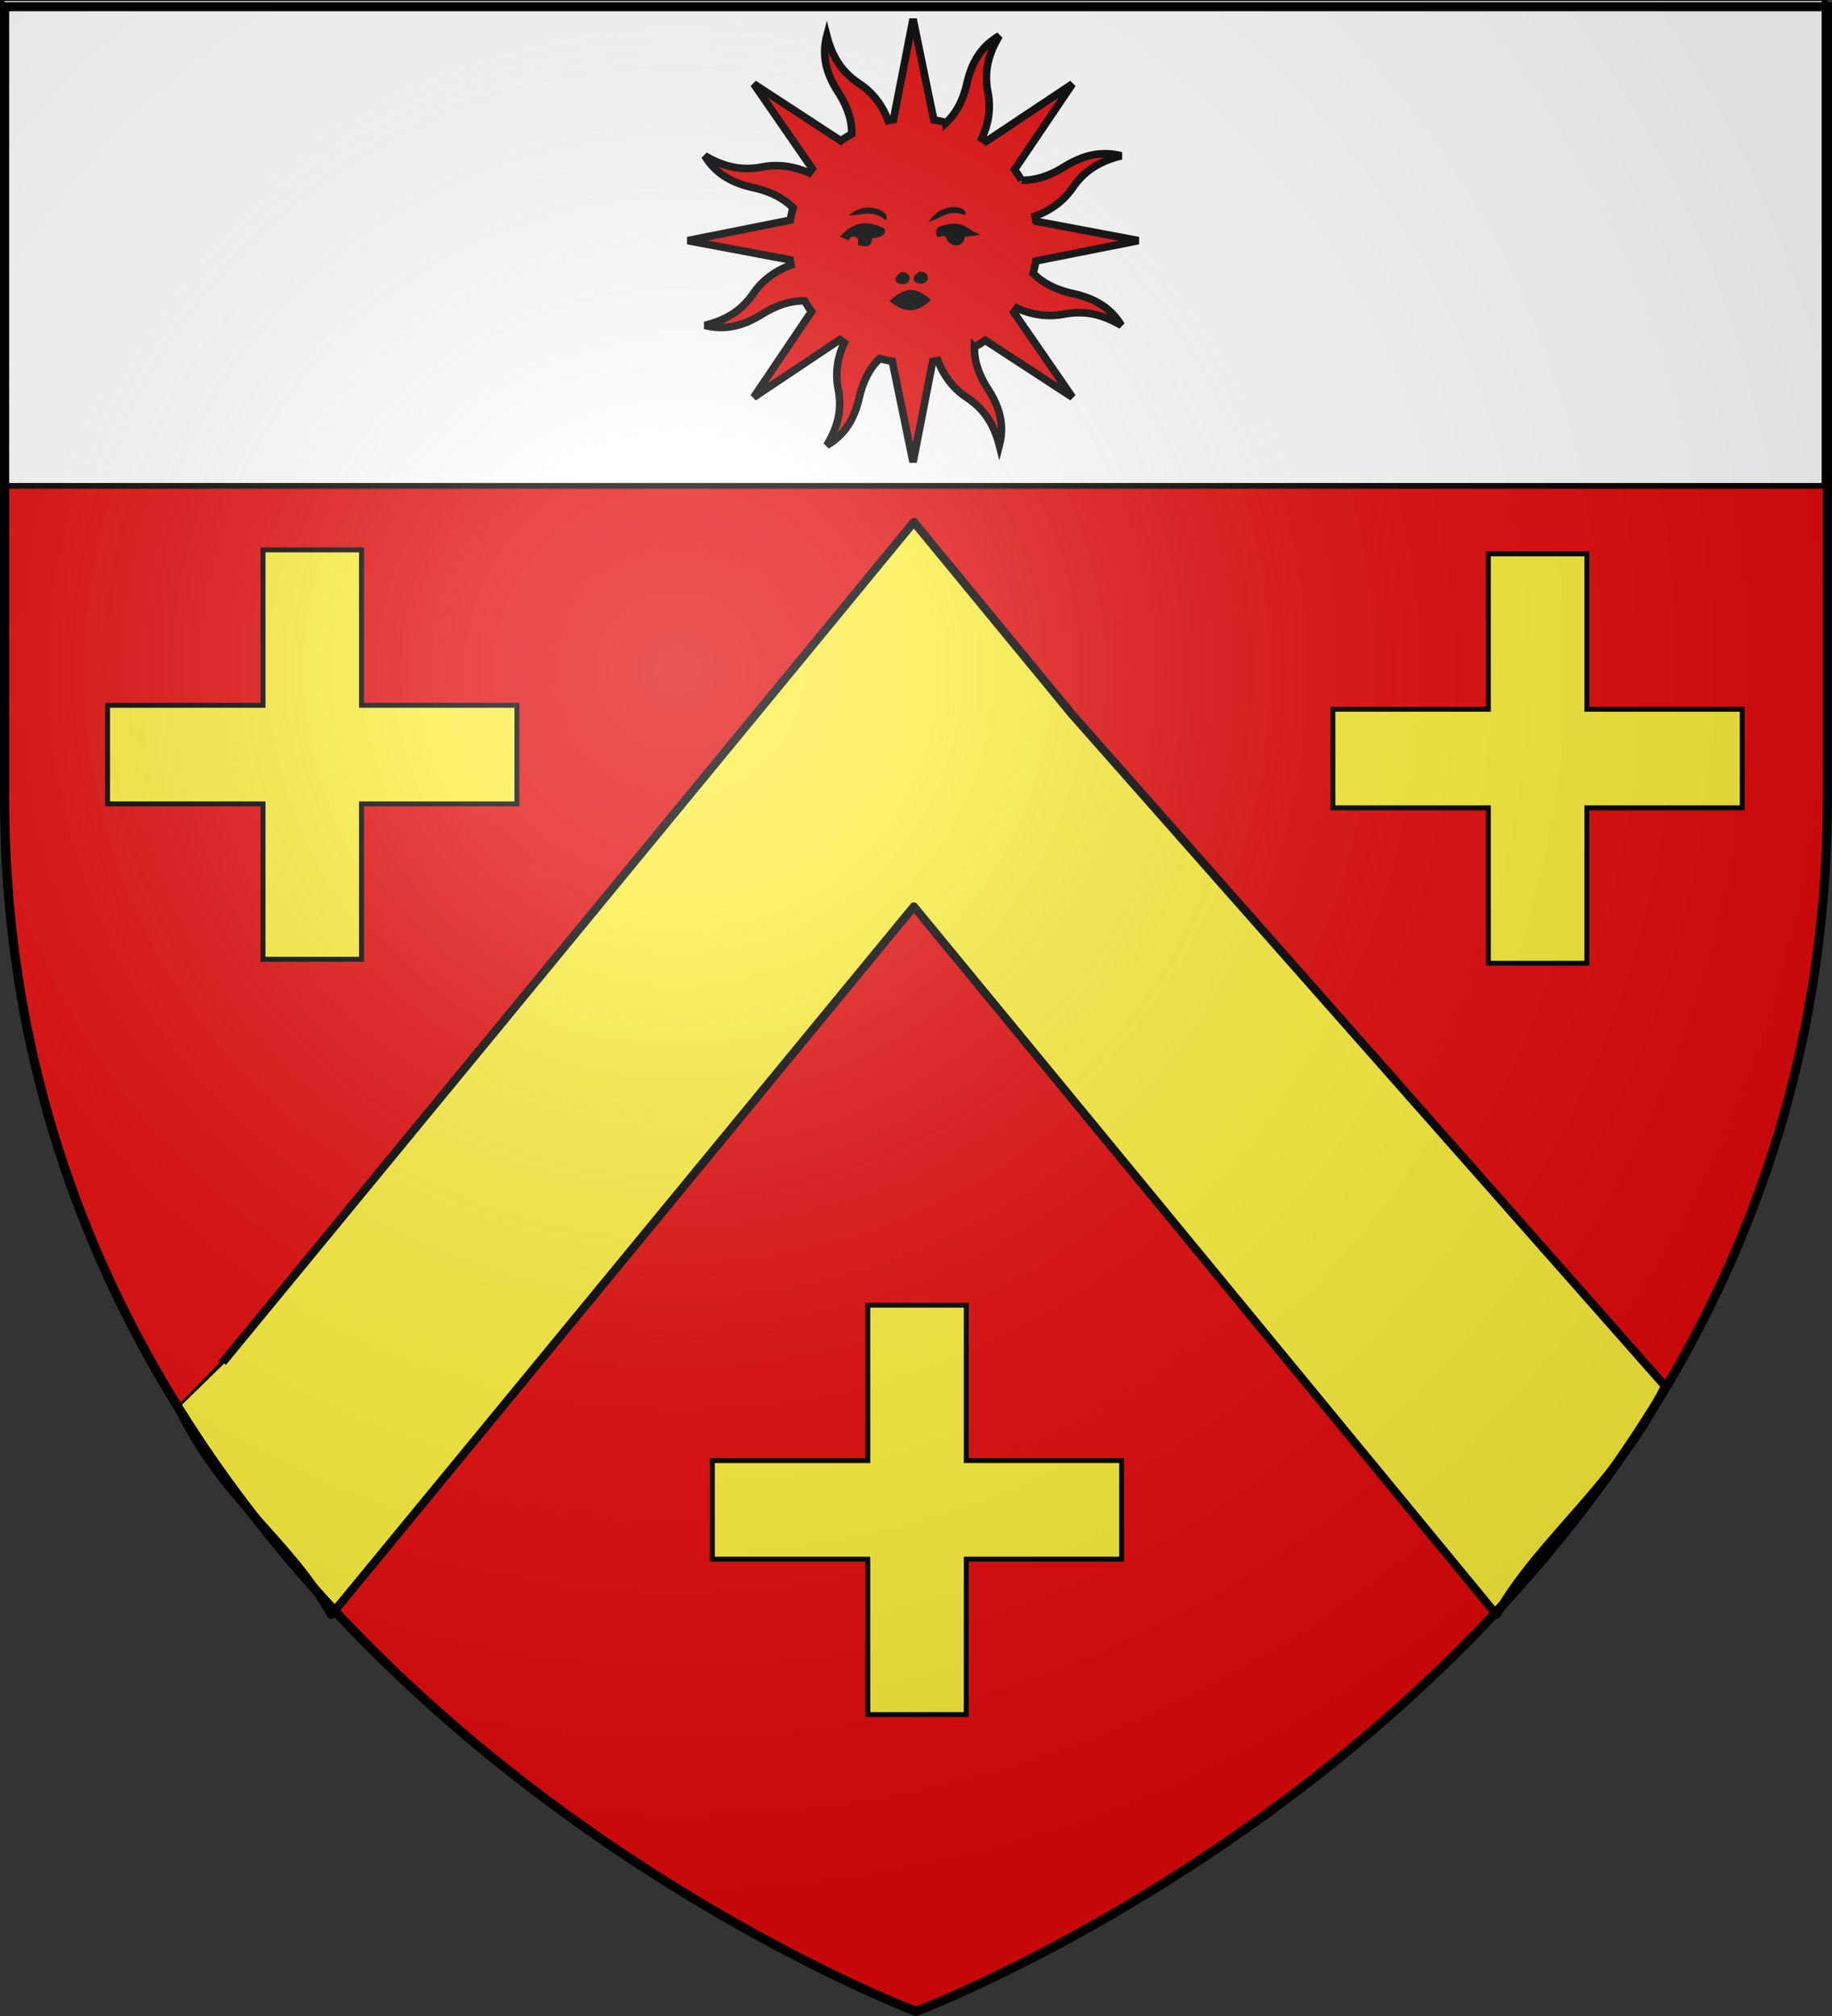
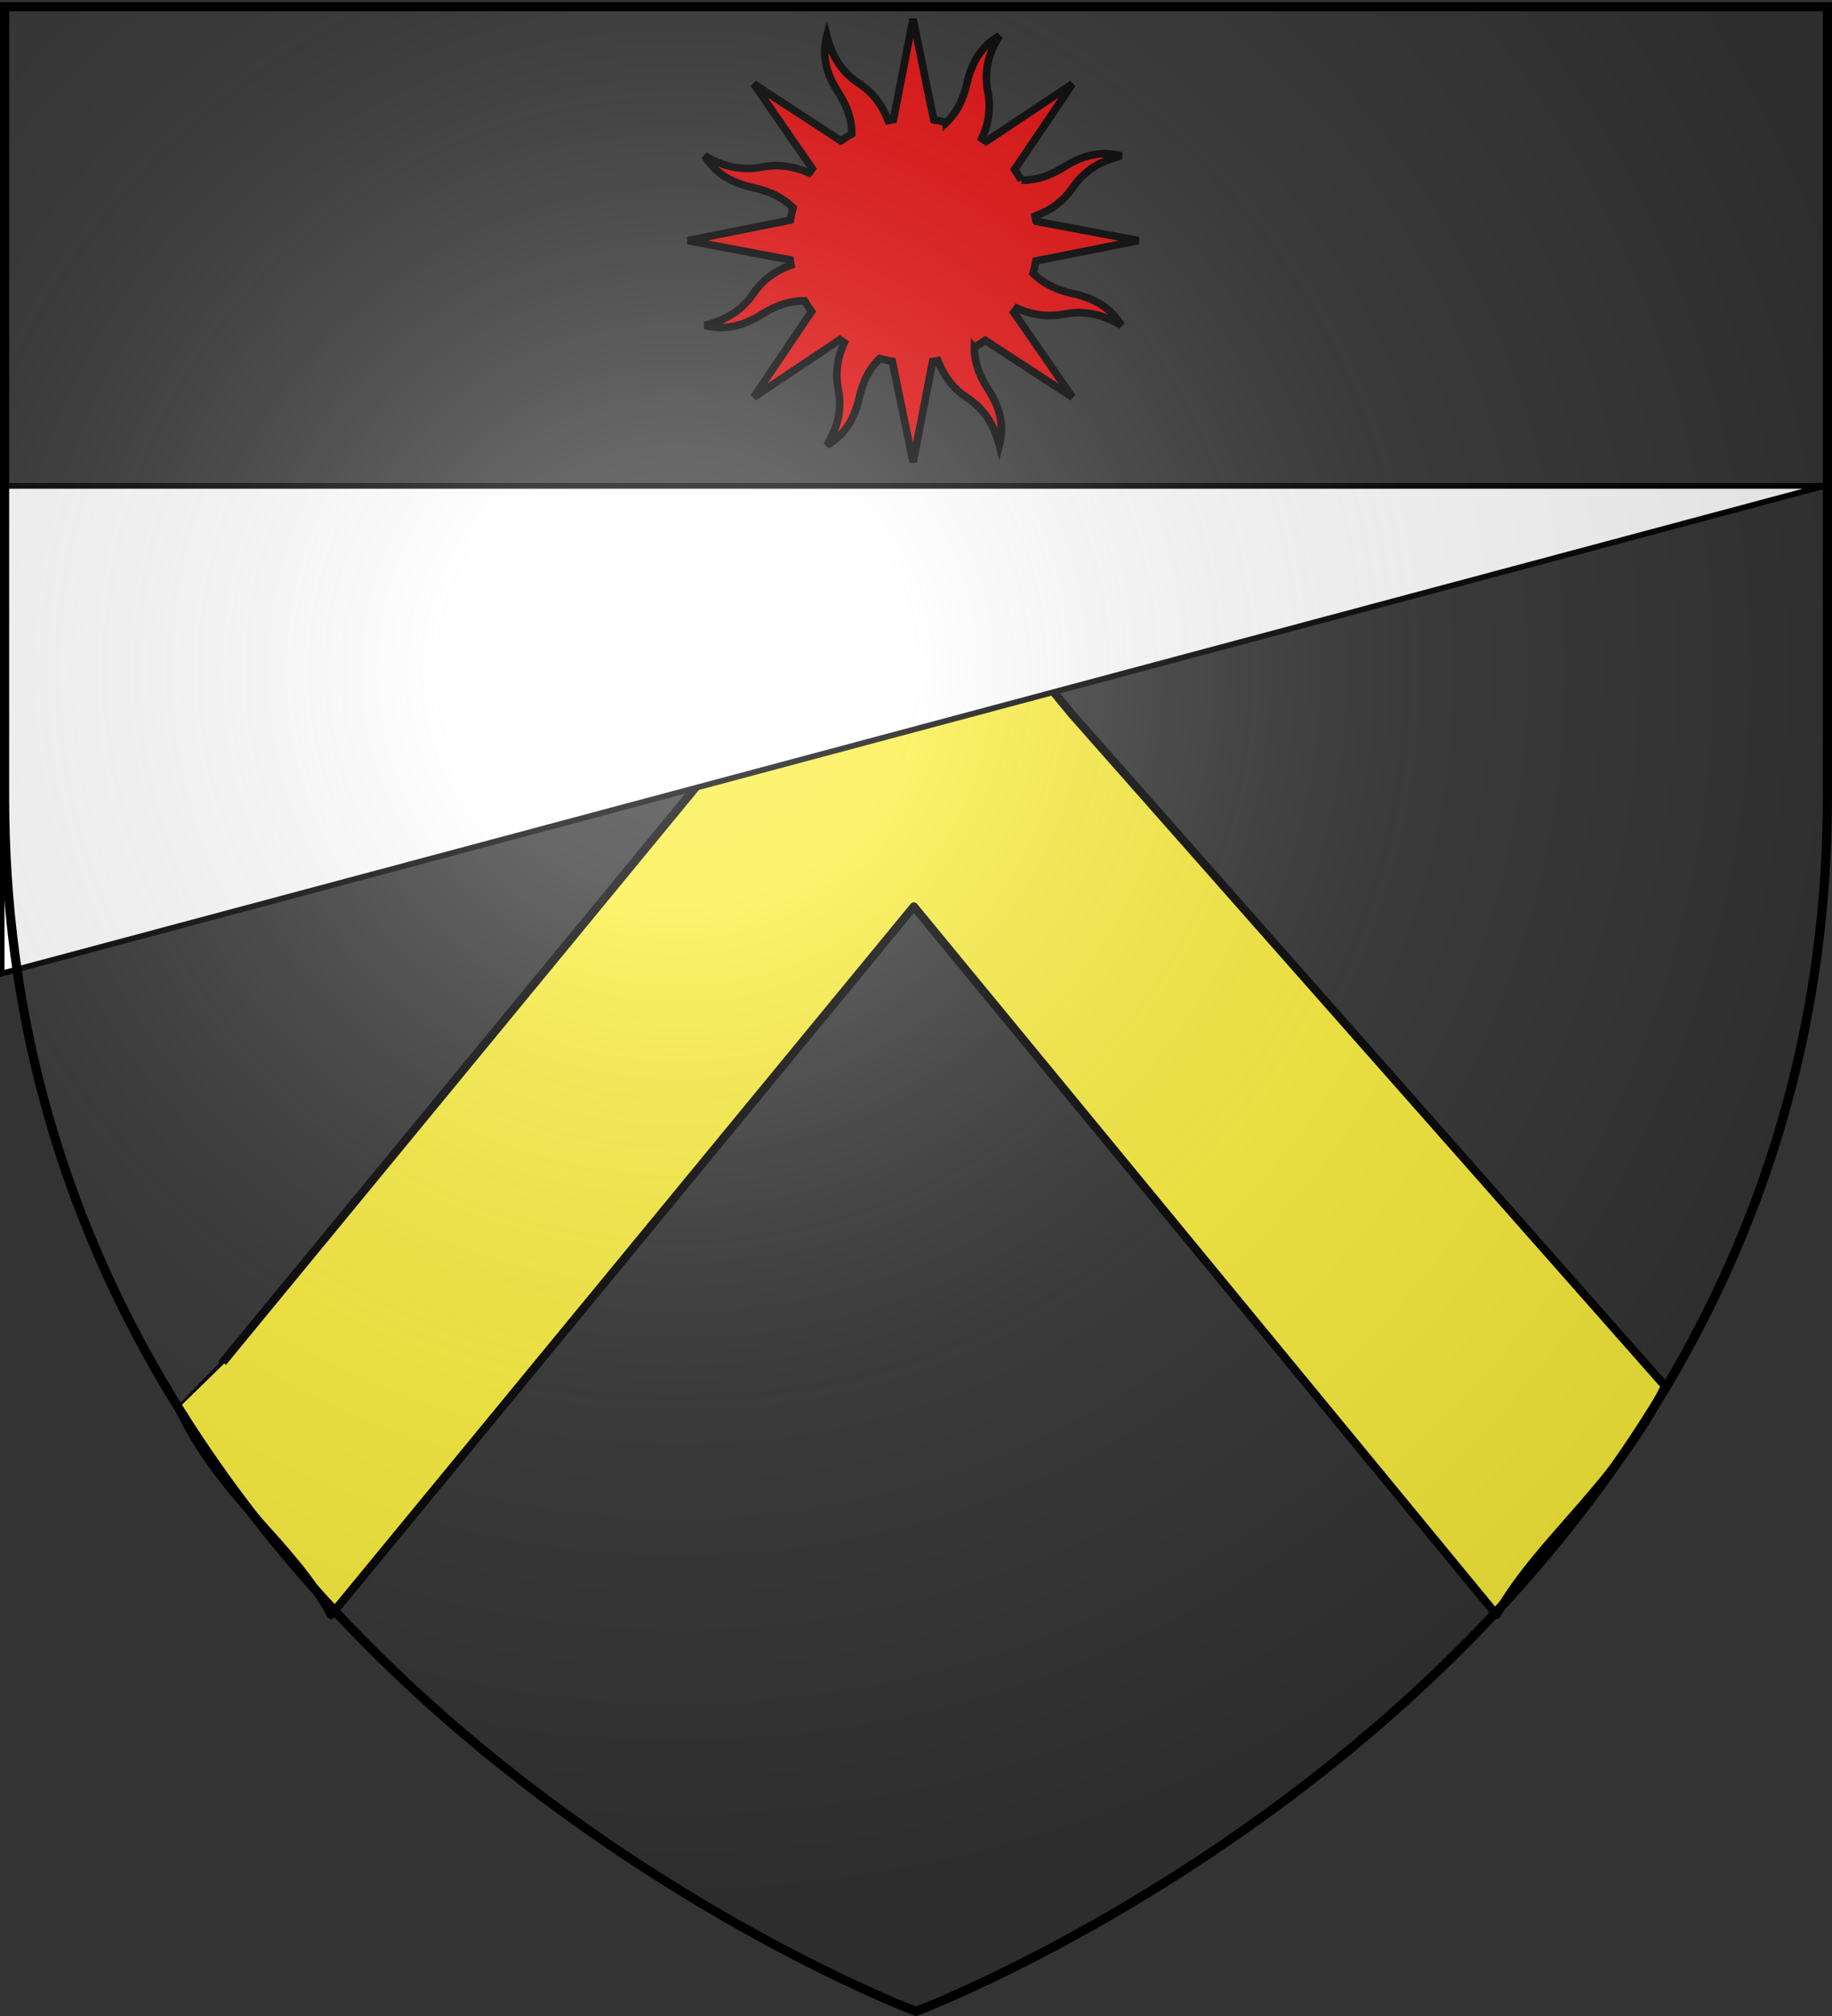
<svg xmlns="http://www.w3.org/2000/svg" xmlns:xlink="http://www.w3.org/1999/xlink" width="600" height="660" version="1.0">
  <rect width="100%" height="100%" fill="#333333" stroke="none" />
  <desc>Flag of Canton of Valais (Wallis)</desc>
  <defs>
    <radialGradient xlink:href="#a" id="b" cx="221.445" cy="226.331" r="300" fx="221.445" fy="226.331" gradientTransform="matrix(1.353 0 0 1.349 -77.63 -85.747)" gradientUnits="userSpaceOnUse" />
    <linearGradient id="a">
      <stop offset="0" style="stop-color:white;stop-opacity:.314" />
      <stop offset=".19" style="stop-color:white;stop-opacity:.251" />
      <stop offset=".6" style="stop-color:#6b6b6b;stop-opacity:.125" />
      <stop offset="1" style="stop-color:black;stop-opacity:.125" />
    </linearGradient>
  </defs>
  <g style="display:inline">
-     <path d="M300 658.5s298.5-112.32 298.5-397.772V2.176H1.5v258.552C1.5 546.18 300 658.5 300 658.5" style="fill:#e20909;fill-opacity:1;fill-rule:evenodd;stroke:none;stroke-width:1px;stroke-linecap:butt;stroke-linejoin:miter;stroke-opacity:1" />
    <path d="m299.296 170.904-51.763 62.938L72.96 445.967c.003.009-14.65 14.668-14.646 14.677 14.41 30.426 36.547 43.31 50.131 68.073l190.851-231.938 190.85 231.906c13.865-24.752 40.242-43.393 55.167-74.938L351.085 233.842z" style="fill:#fcef3c;fill-opacity:1;fill-rule:nonzero;stroke:#000;stroke-width:2.721;stroke-linecap:round;stroke-linejoin:round;stroke-miterlimit:4;stroke-opacity:1;stroke-dasharray:none;stroke-dashoffset:0" />
-     <path d="M597.537 159.063V-.594h-597v159.657z" style="color:#000;fill:#fff;fill-opacity:1;fill-rule:evenodd;stroke:#000;stroke-width:1.873;marker:none;visibility:visible;display:inline;overflow:visible" />
+     <path d="M597.537 159.063h-597v159.657z" style="color:#000;fill:#fff;fill-opacity:1;fill-rule:evenodd;stroke:#000;stroke-width:1.873;marker:none;visibility:visible;display:inline;overflow:visible" />
    <path d="M270.799 11.741c-1.848 7.1.188 12.943 3.719 18.45 2.73 4.258 4.523 8.796 4.438 13.671a41 41 0 0 0-3.57 2.229l-28.529-18.623 19.154 27.728c-.345.467-.68.952-1.003 1.432-5.432-2.405-10.532-2.882-15.391-1.958-6.87 1.306-12.702-.108-18.792-3.675 3.801 6.304 9.474 9.02 15.932 10.46 5.004 1.116 9.527 3.075 12.979 6.595a40 40 0 0 0-.922 4.03l-33.581 6.693 33.506 6.297c.092.566.203 1.131.32 1.697-5.573 2.072-9.536 5.27-12.308 9.302-3.918 5.697-9.031 8.751-15.904 10.461 7.223 1.815 13.16-.21 18.763-3.678 4.333-2.683 8.95-4.446 13.912-4.362.7 1.22 1.455 2.384 2.267 3.507l-18.94 28.062 28.229-18.857c.471.336.949.68 1.434.995-2.448 5.339-2.923 10.374-1.983 15.15 1.329 6.75-.12 12.459-3.75 18.444 6.414-3.736 9.178-9.31 10.644-15.657 1.136-4.918 3.129-9.363 6.711-12.756 1.353.37 2.712.674 4.1.906l6.81 33.002 6.408-32.928c.577-.09 1.151-.199 1.727-.315 2.107 5.48 5.364 9.372 9.465 12.096 5.797 3.85 8.905 8.876 10.645 15.63 1.847-7.099-.213-12.933-3.743-18.44-2.735-4.266-4.509-8.79-4.414-13.68a41 41 0 0 0 3.545-2.22l28.553 18.614-19.163-27.752c.337-.458.672-.929.988-1.399 5.434 2.412 10.554 2.873 15.416 1.948 6.87-1.306 12.678.118 18.768 3.685-3.802-6.303-9.464-8.996-15.922-10.436-4.999-1.115-9.517-3.111-12.965-6.629.374-1.324.662-2.66.897-4.02l33.592-6.669-33.516-6.32a39 39 0 0 0-.32-1.697c5.578-2.07 9.535-5.27 12.307-9.302 3.918-5.697 9.042-8.728 15.915-10.438-7.224-1.815-13.17.186-18.774 3.655-4.34 2.688-8.944 4.43-13.92 4.338a40 40 0 0 0-2.258-3.484l18.95-28.037-28.25 18.809c-.465-.331-.944-.66-1.423-.971 2.451-5.338 2.933-10.351 1.993-15.127-1.33-6.75.11-12.482 3.74-18.468-6.415 3.737-9.155 9.301-10.62 15.648-1.138 4.923-3.165 9.383-6.76 12.775a42 42 0 0 0-4.076-.916l-6.786-33.011-6.431 32.937c-.577.09-1.152.2-1.727.315-2.108-5.479-5.363-9.37-9.465-12.096-5.798-3.85-8.882-8.885-10.622-15.64z" style="color:#000;fill:#e20909;fill-opacity:1;fill-rule:nonzero;stroke:#000;stroke-width:2.48;stroke-linecap:butt;stroke-linejoin:miter;stroke-miterlimit:4;stroke-opacity:1;stroke-dasharray:none;stroke-dashoffset:0;marker:none;visibility:visible;display:inline;overflow:visible" />
-     <path d="M291.924 98.557c4.464 3.387 7.949 3.642 12.386-.352-4.59-3.87-7.6-3.872-12.386.352zM281.286 79.782c.957-2.84-2.432-3.746-3.53-1.562l-1.943-.867c3.977-4.415 8.265-4.652 12.71-2.603 1.487.338 1.423 2.32-2.118 2.776-2.304-.732.302 4.257-5.12 2.256zM279.167 70.066c3.386-.083 6.338-1.804 10.769 1.388.787-1.836-5.411-5.104-10.769-1.388zM305.147 71.9c3.185-1.133 5.43-3.683 10.662-2.033.156-1.987-6.777-3.159-10.662 2.033zM310.237 77.526c-1-1.102-2-.56-3.001-.347-1.26-3.259 1.944-2.757 3.707-3.47 4.649-.558 5.59 1.56 8.65 2.95l-3.884.52c-.641 4.474-5.274 2.698-5.472.347zM301.234 89.323c2.182-.272 3.296 2.353.882 3.123-3.534-.087-2.91-1.88-.882-3.123zM295.286 89.507c2.182-.272 3.296 2.353.882 3.122-3.534-.087-2.91-1.88-.882-3.122z" style="fill:#000;fill-opacity:1;fill-rule:evenodd;stroke:#000;stroke-width:.827px;stroke-linecap:butt;stroke-linejoin:miter;stroke-opacity:1" />
-     <path d="M86.143 180.029v50.875H35.237v32.281h50.906v50.875h32.25v-50.875h50.906v-32.281h-50.906v-50.875zM487.448 181.323v50.875h-50.906v32.282h50.906v50.875h32.25V264.48h50.906v-32.282h-50.906v-50.875zM284.206 427.284v50.875H233.3v32.282h50.906v50.875h32.25V510.44h50.907v-32.282h-50.907v-50.875z" style="fill:#fcef3c;fill-opacity:1;fill-rule:evenodd;stroke:#000;stroke-width:1.62;stroke-miterlimit:4;stroke-opacity:1;stroke-dasharray:none;display:inline" />
  </g>
  <path d="M300 658.5s298.5-112.32 298.5-397.772V2.176H1.5v258.552C1.5 546.18 300 658.5 300 658.5" style="opacity:1;fill:url(#b);fill-opacity:1;fill-rule:evenodd;stroke:none;stroke-width:1px;stroke-linecap:butt;stroke-linejoin:miter;stroke-opacity:1" />
  <path d="M300 658.5S1.5 546.18 1.5 260.728V2.176h597v258.552C598.5 546.18 300 658.5 300 658.5z" style="opacity:1;fill:none;fill-opacity:1;fill-rule:evenodd;stroke:#000;stroke-width:3;stroke-linecap:butt;stroke-linejoin:miter;stroke-miterlimit:4;stroke-dasharray:none;stroke-opacity:1" />
</svg>